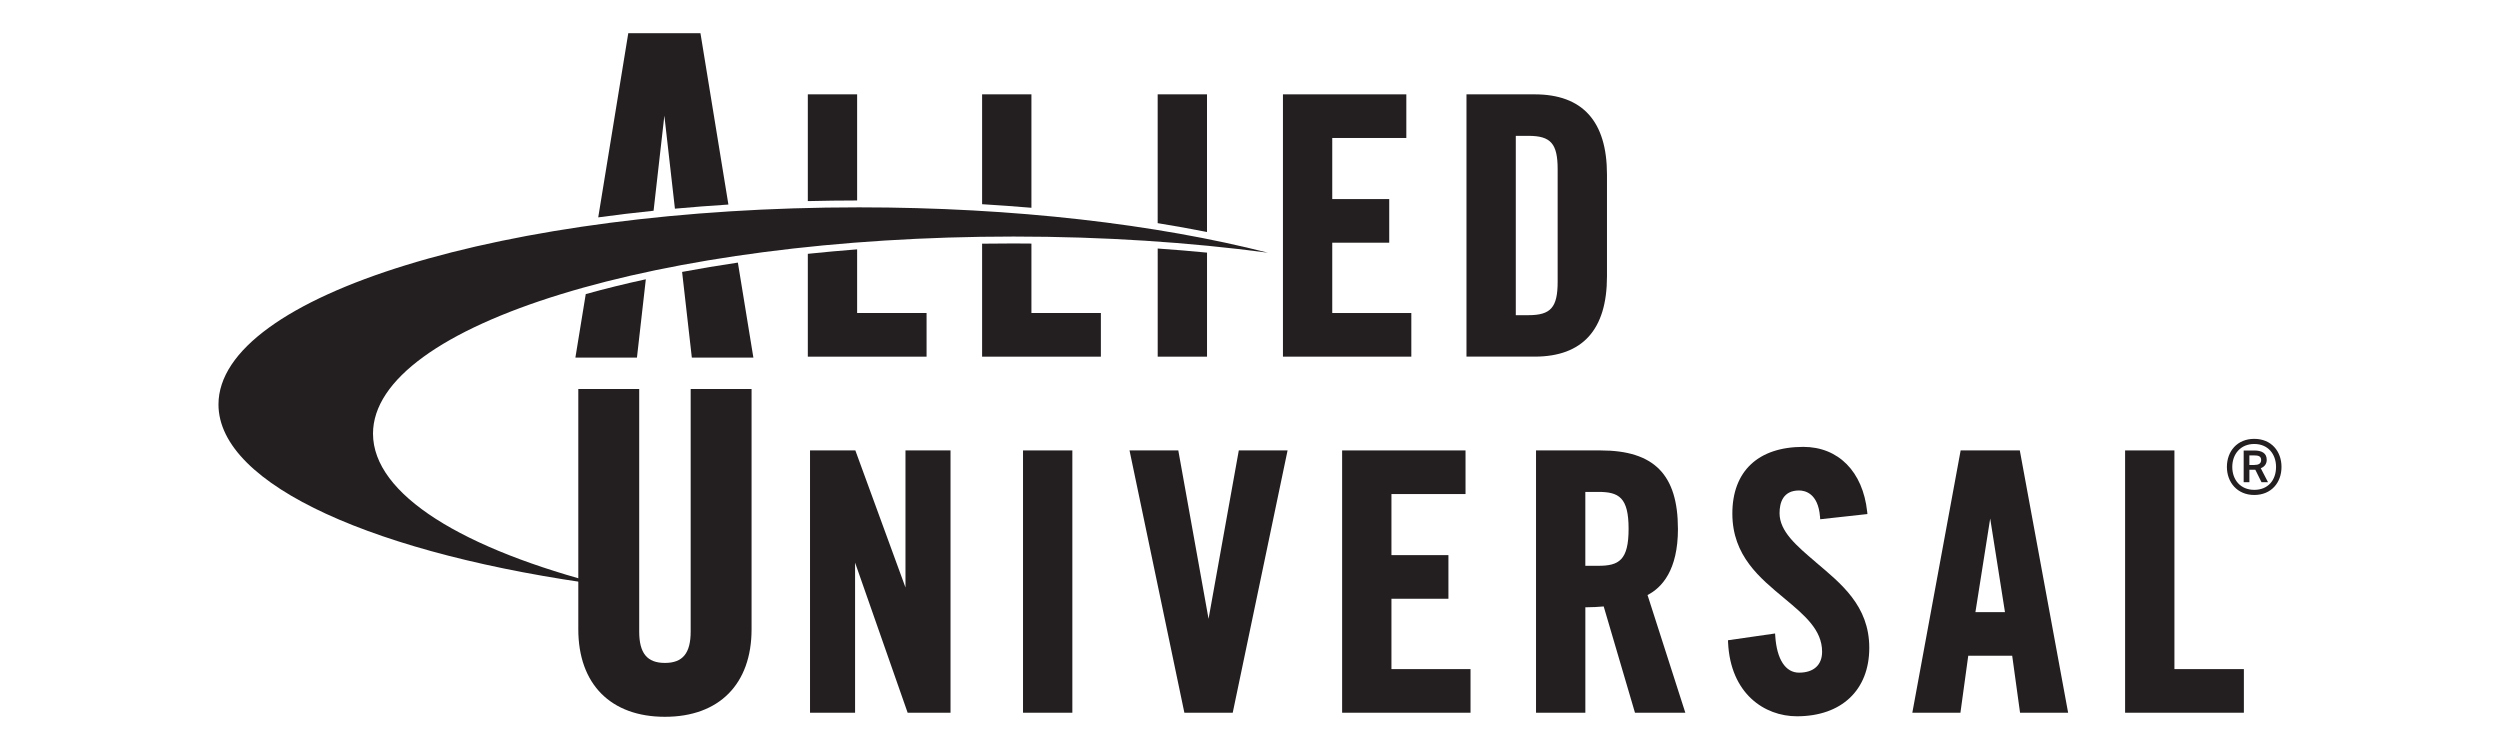
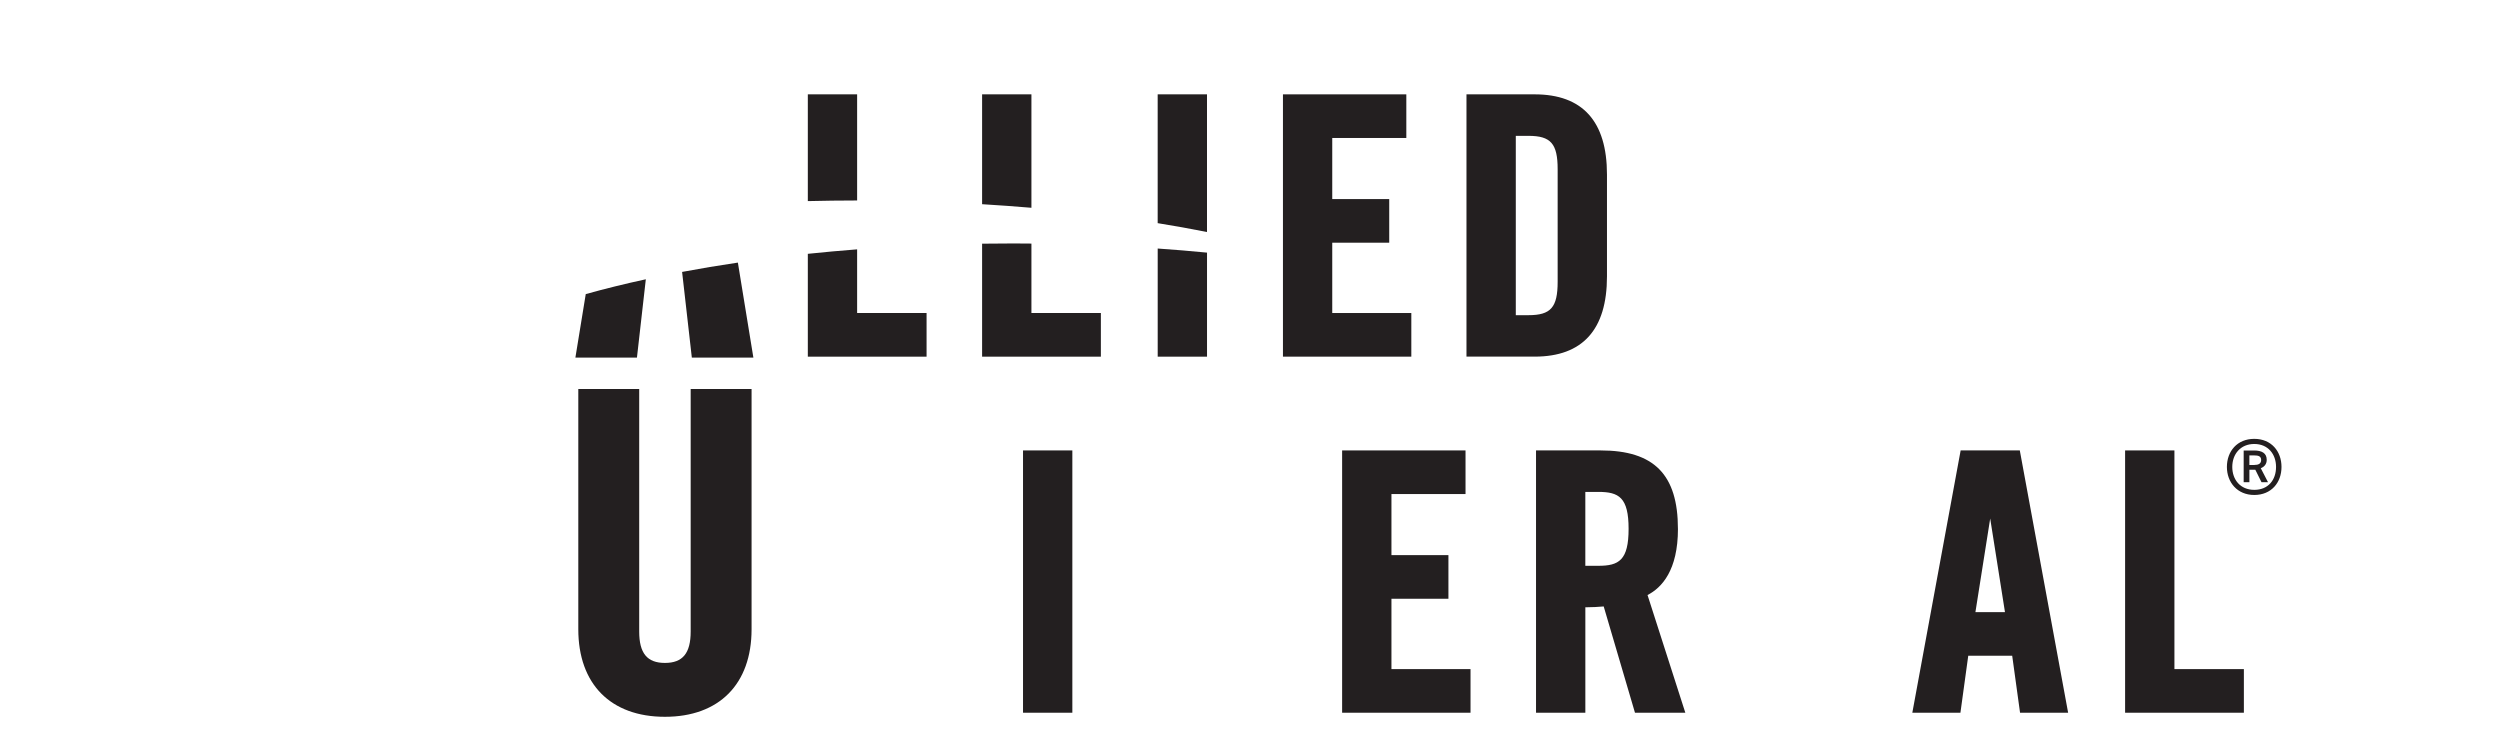
<svg xmlns="http://www.w3.org/2000/svg" id="a" viewBox="0 0 1000 300">
  <defs>
    <style>.b{fill:#231f20;}</style>
  </defs>
  <path class="b" d="M276.27,252.59c0,8.7-3.17,12.58-10.3,12.58s-10.29-3.88-10.29-12.58v-96.99h-24.36v96.11c0,21.92,12.96,35.01,34.65,35.01s34.66-13.09,34.66-35.01v-96.11h-24.36v96.99Z" />
-   <polygon class="b" points="362.19 234.99 342.14 180.17 324.01 180.17 324.01 285.09 342.03 285.09 342.03 225.05 363.06 285.09 380.21 285.09 380.21 180.17 362.19 180.17 362.19 234.99" />
  <rect class="b" x="409.21" y="180.17" width="19.73" height="104.92" />
-   <polygon class="b" points="483.42 247.53 471.32 180.17 451.81 180.17 473.75 285.09 493.09 285.09 515.03 180.17 495.52 180.17 483.42 247.53" />
  <polygon class="b" points="556.58 239.5 579.37 239.5 579.37 222.05 556.58 222.05 556.58 197.62 586.21 197.62 586.21 180.17 536.85 180.17 536.85 285.09 588.21 285.09 588.21 267.64 556.58 267.64 556.58 239.5" />
  <path class="b" d="M671.17,211.54c0-21.7-9.54-31.37-30.94-31.37h-25.82v104.92h19.73v-42.17c2.71-.02,5.42-.15,7.34-.34l12.51,42.51h20.14l-15.12-47.08c5.74-2.94,12.17-9.92,12.17-26.46Zm-37.04-14.78h5.23c8.19,0,12.08,2.21,12.08,14.78s-3.89,14.78-12.08,14.78h-5.23v-29.56Z" />
-   <path class="b" d="M726.3,224.85c-7.77-6.61-14.48-12.31-14.48-19.58,0-4.14,1.35-9.08,7.8-9.08,2.27,0,7.62,1.02,8.38,10.45l.08,1.06,18.89-2.08-.11-1.02c-1.73-15.95-11.51-25.85-25.54-25.85-18.03,0-28.38,9.72-28.38,26.67s11.05,25.79,20.8,33.92c8.1,6.76,15.1,12.59,15.1,21.35,0,5.32-3.37,8.37-9.23,8.37-5.41,0-8.88-5.31-9.5-14.56l-.08-1.11-18.84,2.71,.04,.94c.95,20.36,14.5,29.47,27.53,29.47,17.86,0,28.95-10.49,28.95-27.38s-11.38-25.73-21.42-34.27Z" />
  <path class="b" d="M784.26,180.17l-19.33,104.92h19.24l3.13-22.79h17.58l3.14,22.79h19.23l-19.33-104.92h-23.65Zm17.73,64.67h-11.82l5.91-37.43,5.91,37.43Z" />
  <polygon class="b" points="869.77 267.64 869.77 180.17 850.04 180.17 850.04 285.09 897.55 285.09 897.55 267.64 869.77 267.64" />
  <path class="b" d="M342.85,37.74h-19.72v42.7c6.53-.16,13.11-.24,19.72-.25V37.74Z" />
  <path class="b" d="M323.13,142.66h47.5v-17.45h-27.78v-25.47c-6.66,.51-13.24,1.12-19.72,1.79v41.12Z" />
  <path class="b" d="M392.84,97.47v45.19h47.51v-17.45h-27.78v-27.78c-2.37-.02-4.74-.05-7.12-.05-4.22,0-8.42,.03-12.61,.09Z" />
  <path class="b" d="M412.57,37.74h-19.73v43.94c6.64,.4,13.22,.88,19.73,1.43V37.74Z" />
  <path class="b" d="M482.8,37.74h-19.73v51.52c6.73,1.09,13.31,2.26,19.73,3.54V37.74Z" />
  <path class="b" d="M463.08,142.66h19.73v-41.61c-6.51-.64-13.09-1.17-19.73-1.64v43.25Z" />
  <polygon class="b" points="532.9 97.08 555.69 97.08 555.69 79.63 532.9 79.63 532.9 55.19 562.53 55.19 562.53 37.74 513.18 37.74 513.18 142.66 564.53 142.66 564.53 125.21 532.9 125.21 532.9 97.08" />
  <path class="b" d="M613.84,37.74h-27.25v104.91h27.25c19.21,0,28.95-10.8,28.95-32.08v-40.74c0-21.29-9.74-32.09-28.95-32.09Zm9.22,74.97c0,10.23-2.72,13.36-11.65,13.36h-5.09V54.34h5.09c8.92,0,11.65,3.12,11.65,13.35v45.02Z" />
-   <path class="b" d="M265.75,46.31l4.22,37.16c7.04-.64,14.17-1.19,21.39-1.65l-11.18-68.54h-28.87l-12.02,73.67c7.24-.99,14.63-1.87,22.14-2.65l4.31-38Z" />
  <path class="b" d="M276.73,143.03h24.62l-6.2-37.99c-7.62,1.12-15.06,2.37-22.31,3.73l3.89,34.26Z" />
  <path class="b" d="M230.16,143.03h24.62l3.55-31.32c-8.34,1.81-16.36,3.79-24.03,5.93l-4.14,25.39Z" />
-   <path class="b" d="M149.2,173.47c0-43.55,114.72-78.85,256.24-78.85,36.14,0,70.54,2.31,101.72,6.46-44.37-11.33-101.36-18.14-163.53-18.14-141.52,0-256.24,35.3-256.24,78.84,0,32.42,63.61,60.27,154.52,72.38-56.64-14.46-92.71-36.28-92.71-60.7Z" />
  <path class="b" d="M890.76,186.77c0-6.29,4.15-11.23,10.94-11.23s10.9,4.94,10.9,11.23-4.1,11.22-10.9,11.22-10.94-5.08-10.94-11.22Zm19.66,0c0-5.08-3.17-9.18-8.71-9.18s-8.8,4.1-8.8,9.18,3.21,9.17,8.8,9.17,8.71-3.96,8.71-9.17Zm-5.82,6.1l-2.47-4.98h-2.37v4.98h-2.29v-12.67h4.19c3.12,0,5.03,1.07,5.03,3.73,0,1.54-.8,2.75-2.38,3.35l2.89,5.59h-2.61Zm-2.84-6.89c1.49,0,2.7-.42,2.7-2s-1.31-1.81-2.66-1.81h-2.05v3.82h2Z" />
</svg>